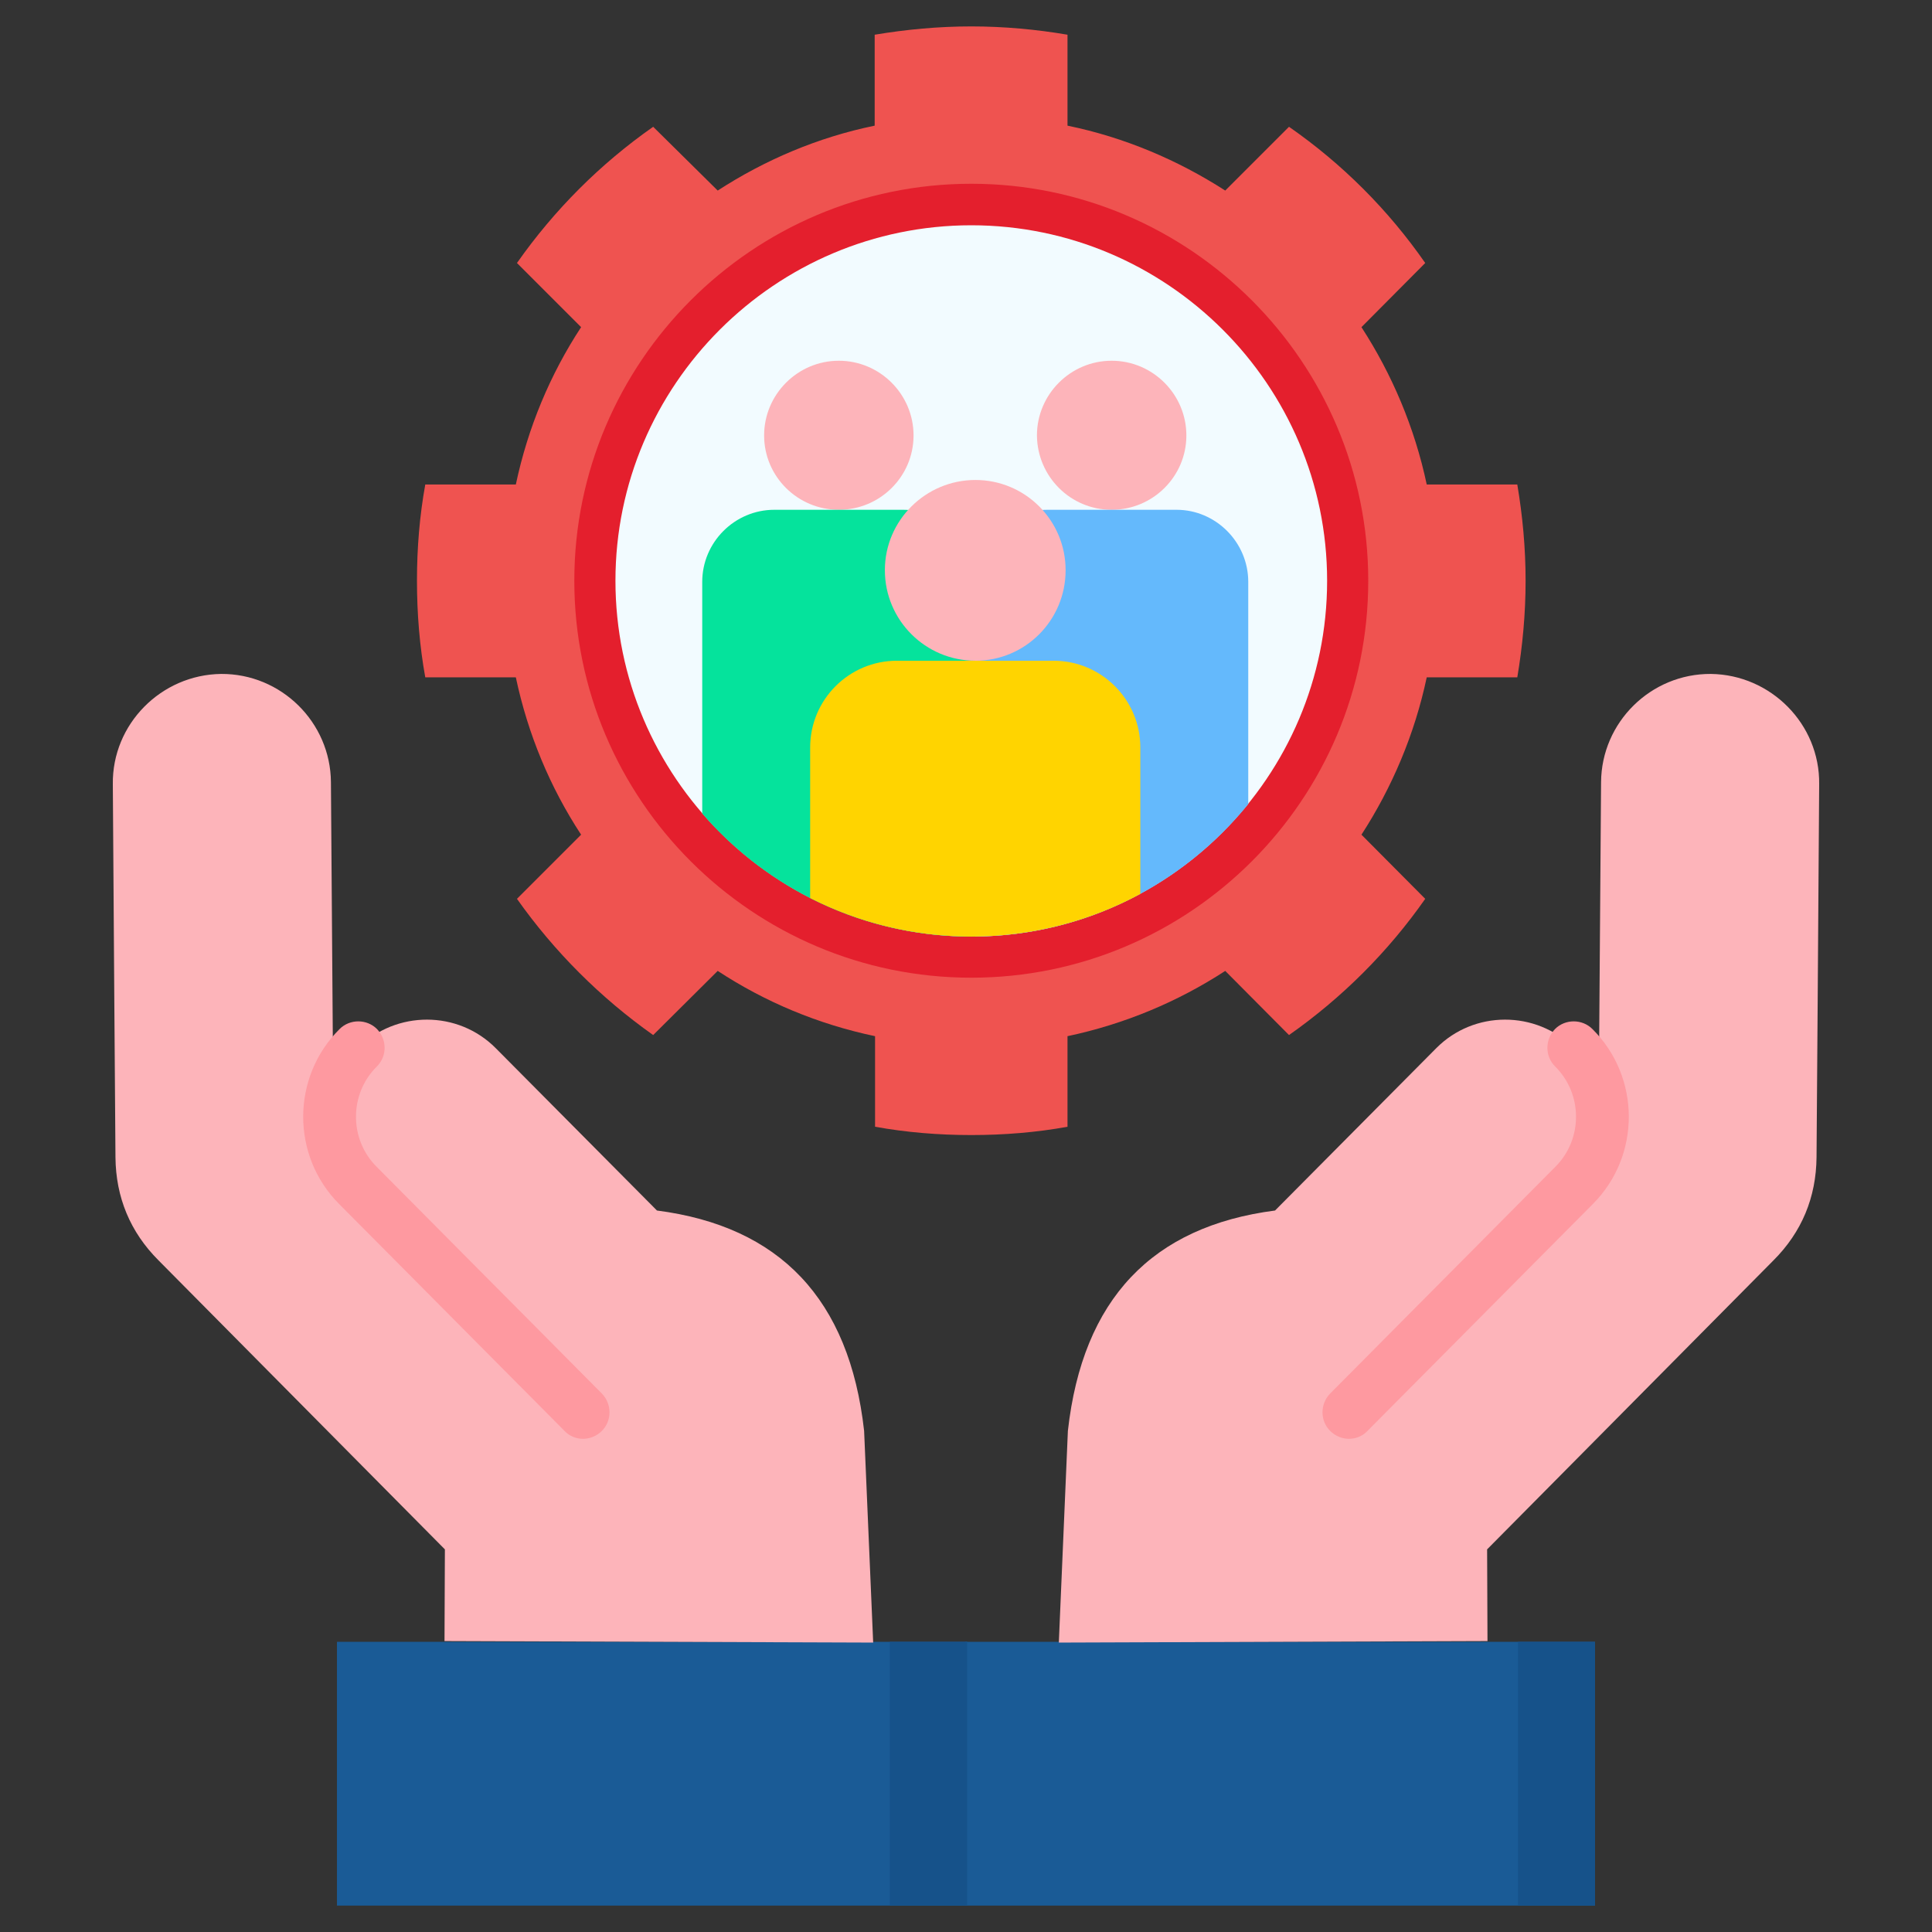
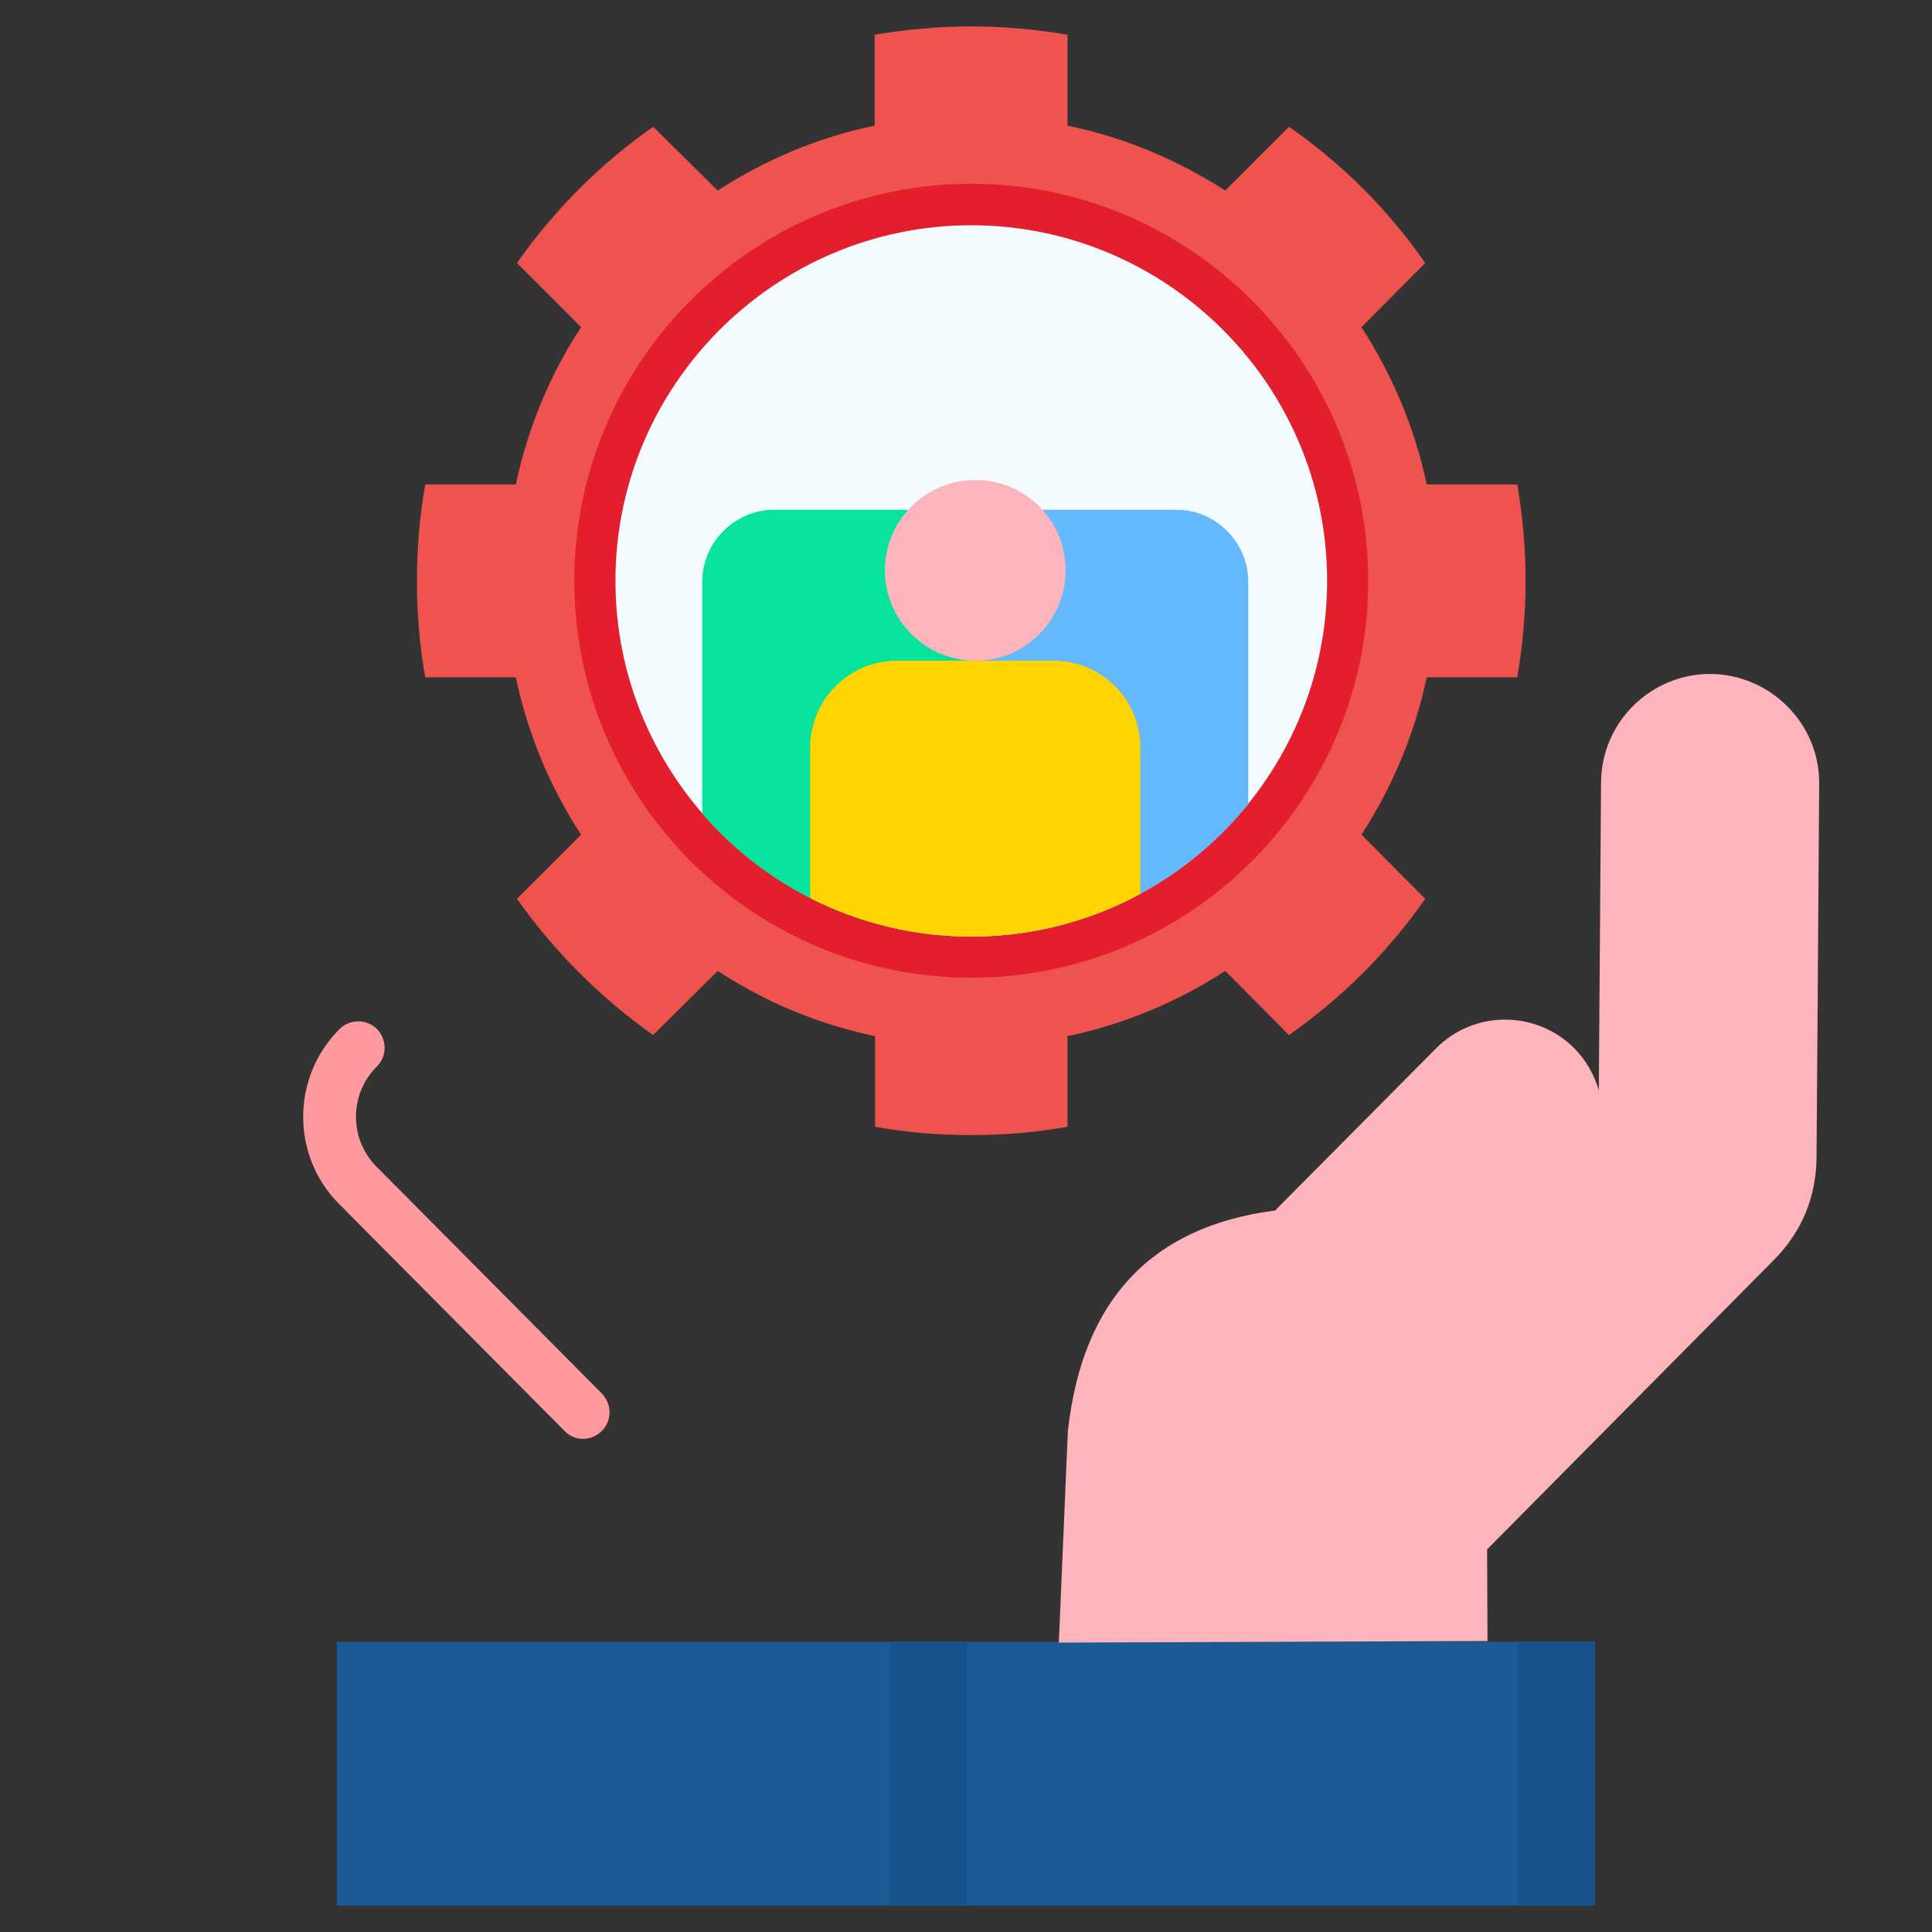
<svg xmlns="http://www.w3.org/2000/svg" version="1.2" viewBox="0 0 512 512" width="60" height="60">
  <rect x="0" y="0" width="512" height="512" fill="#333333" stroke="none" />
  <title>government-support</title>
  <style>
		.s0 { fill: #1a5b96 } 
		.s1 { fill: #ef5350 } 
		.s2 { fill: #fdb4ba } 
		.s3 { fill: #fe99a0 } 
		.s4 { fill: #e41f2d } 
		.s5 { fill: #f2fbff } 
		.s6 { fill: #05e39c } 
		.s7 { fill: #64b9fc } 
		.s8 { fill: #ffd400 } 
		.s9 { fill: #16528a } 
	</style>
  <g>
-     <path fill-rule="evenodd" class="s0" d="m89.3 435.1h167v69.9h-167z" />
+     <path fill-rule="evenodd" class="s0" d="m89.3 435.1h167v69.9h-167" />
  </g>
  <g>
    <path fill-rule="evenodd" class="s0" d="m255.8 435.1h166.9v69.9h-166.9z" />
  </g>
  <g>
    <path fill-rule="evenodd" class="s1" d="m282.9 9.2v24.1c15.1 3.1 29.2 9.1 41.8 17.2l16.9-16.9c14.1 9.8 26.3 22 36.1 36.1l-16.9 17c8.1 12.5 14.1 26.6 17.3 41.7h24c1.4 8.3 2.2 16.8 2.2 25.5 0 8.7-0.8 17.3-2.2 25.6h-24c-3.2 15.1-9.2 29.2-17.3 41.7l16.9 17c-9.8 14-22 26.2-36.1 36.1l-16.9-17c-12.6 8.2-26.7 14.1-41.8 17.3v24c-8.2 1.5-16.8 2.2-25.5 2.2-8.7 0-17.2-0.7-25.5-2.2v-24c-15.2-3.2-29.2-9.1-41.7-17.3l-17.1 17c-14-9.9-26.2-22.1-36.1-36.1l17-17c-8.2-12.5-14.1-26.6-17.3-41.7h-24c-1.5-8.3-2.2-16.9-2.2-25.6 0-8.7 0.7-17.2 2.2-25.5h24c3.2-15.1 9.1-29.2 17.3-41.7l-17-17c9.9-14.1 22.1-26.3 36.1-36.1l17.1 16.9c12.5-8.1 26.5-14.1 41.6-17.2v-24.1c8.4-1.4 16.9-2.2 25.6-2.2 8.7 0 17.3 0.8 25.5 2.2z" />
  </g>
  <g>
    <path fill-rule="evenodd" class="s2" d="m280.6 435.3l2.4-56.1c3.9-35 22.4-54.2 54.9-58.4l42.7-43c10-10.1 26.4-10.1 36.5-0.1 3.1 3.1 5.4 7 6.6 11.3l0.6-81.7c0.1-15.9 13.2-28.8 29.1-28.7 15.9 0.2 28.9 13.3 28.7 29.2l-0.4 58.1-0.3 40.8c-0.1 10.6-3.9 19.8-11.4 27.3l-75.9 76.6 0.1 24.3z" />
  </g>
  <g>
-     <path class="s3" d="m357.5 381.3c-1.8 0-3.6-0.7-5-2.1-2.7-2.7-2.7-7.1 0-9.9l59.7-60.1c7.3-7.3 7.3-19.3-0.1-26.6-2.7-2.7-2.7-7.1 0-9.9 2.7-2.7 7.2-2.7 9.9 0 12.8 12.7 12.9 33.6 0.1 46.4l-59.7 60.1c-1.3 1.4-3.1 2.1-4.9 2.1z" />
-   </g>
+     </g>
  <g>
-     <path fill-rule="evenodd" class="s2" d="m231.4 435.3l-2.4-56.1c-3.9-35-22.4-54.2-54.9-58.4l-42.7-43c-10-10.1-26.4-10.1-36.5-0.1-3.1 3.1-5.4 7-6.6 11.3l-0.6-81.7c-0.1-15.9-13.2-28.8-29.1-28.7-15.9 0.2-28.9 13.3-28.7 29.2l0.4 58.1 0.3 40.8c0.1 10.6 3.9 19.8 11.4 27.3l75.9 76.6-0.1 24.3z" />
-   </g>
+     </g>
  <g>
    <path class="s3" d="m154.5 381.3c-1.8 0-3.6-0.7-4.9-2.1l-59.7-60.1c-12.8-12.8-12.7-33.7 0.1-46.4 2.7-2.7 7.2-2.7 9.9 0 2.7 2.8 2.7 7.2 0 9.9-7.4 7.3-7.4 19.3-0.1 26.6l59.7 60.1c2.7 2.8 2.7 7.2 0 9.9-1.4 1.4-3.2 2.1-5 2.1z" />
  </g>
  <g>
    <path fill-rule="evenodd" class="s4" d="m257.4 259.1c58 0 105.2-47.2 105.2-105.2 0-57.9-47.2-105.2-105.2-105.2-58 0-105.2 47.3-105.2 105.2 0 58 47.2 105.2 105.2 105.2z" />
  </g>
  <g>
    <path fill-rule="evenodd" class="s5" d="m257.4 248.2c51.9 0 94.3-42.3 94.3-94.3 0-51.9-42.4-94.2-94.3-94.2-51.9 0-94.3 42.3-94.3 94.2 0 52 42.4 94.3 94.3 94.3z" />
  </g>
  <g>
-     <path fill-rule="evenodd" class="s2" d="m222.3 95.6c10.9 0 19.8 8.9 19.8 19.8 0 10.9-8.9 19.7-19.8 19.7-10.9 0-19.8-8.8-19.8-19.7 0-10.9 8.9-19.8 19.8-19.8z" />
-   </g>
+     </g>
  <g>
    <path fill-rule="evenodd" class="s6" d="m258.5 248.2v-94c0-10.5-8.6-19.1-19.1-19.1h-34.2c-10.5 0-19.1 8.6-19.1 19.1v61.4c17.3 20 42.8 32.6 71.3 32.6z" />
  </g>
  <g>
-     <path fill-rule="evenodd" class="s2" d="m294.6 95.6c-10.9 0-19.8 8.9-19.8 19.8 0.1 10.9 8.9 19.7 19.8 19.7 10.9 0 19.8-8.8 19.8-19.7 0-10.9-8.9-19.8-19.8-19.8z" />
-   </g>
+     </g>
  <g>
    <path fill-rule="evenodd" class="s7" d="m258.5 248.2v-94c0-10.5 8.5-19.1 19-19.1h34.3c10.4 0 19 8.6 19 19.1v58.9c-17.1 21.1-43.1 34.8-72.3 35.1z" />
  </g>
  <g>
    <path fill-rule="evenodd" class="s2" d="m258.5 127.2c13.2 0 23.9 10.7 23.9 23.9 0 13.3-10.7 24-23.9 24-13.2 0-24-10.7-24-24 0-13.2 10.8-23.9 24-23.9z" />
  </g>
  <g>
    <path fill-rule="evenodd" class="s8" d="m302.2 236.9v-38.8c0-12.7-10.3-23-23-23h-41.5c-12.7 0-23 10.3-23 23v39.9c12.8 6.5 27.3 10.2 42.7 10.2 16.2 0 31.5-4.1 44.8-11.3z" />
  </g>
  <g>
    <path fill-rule="evenodd" class="s9" d="m235.8 435.1h20.5v69.9h-20.5z" />
  </g>
  <g>
    <path fill-rule="evenodd" class="s9" d="m402.3 435.1h20.4v69.9h-20.4z" />
  </g>
</svg>